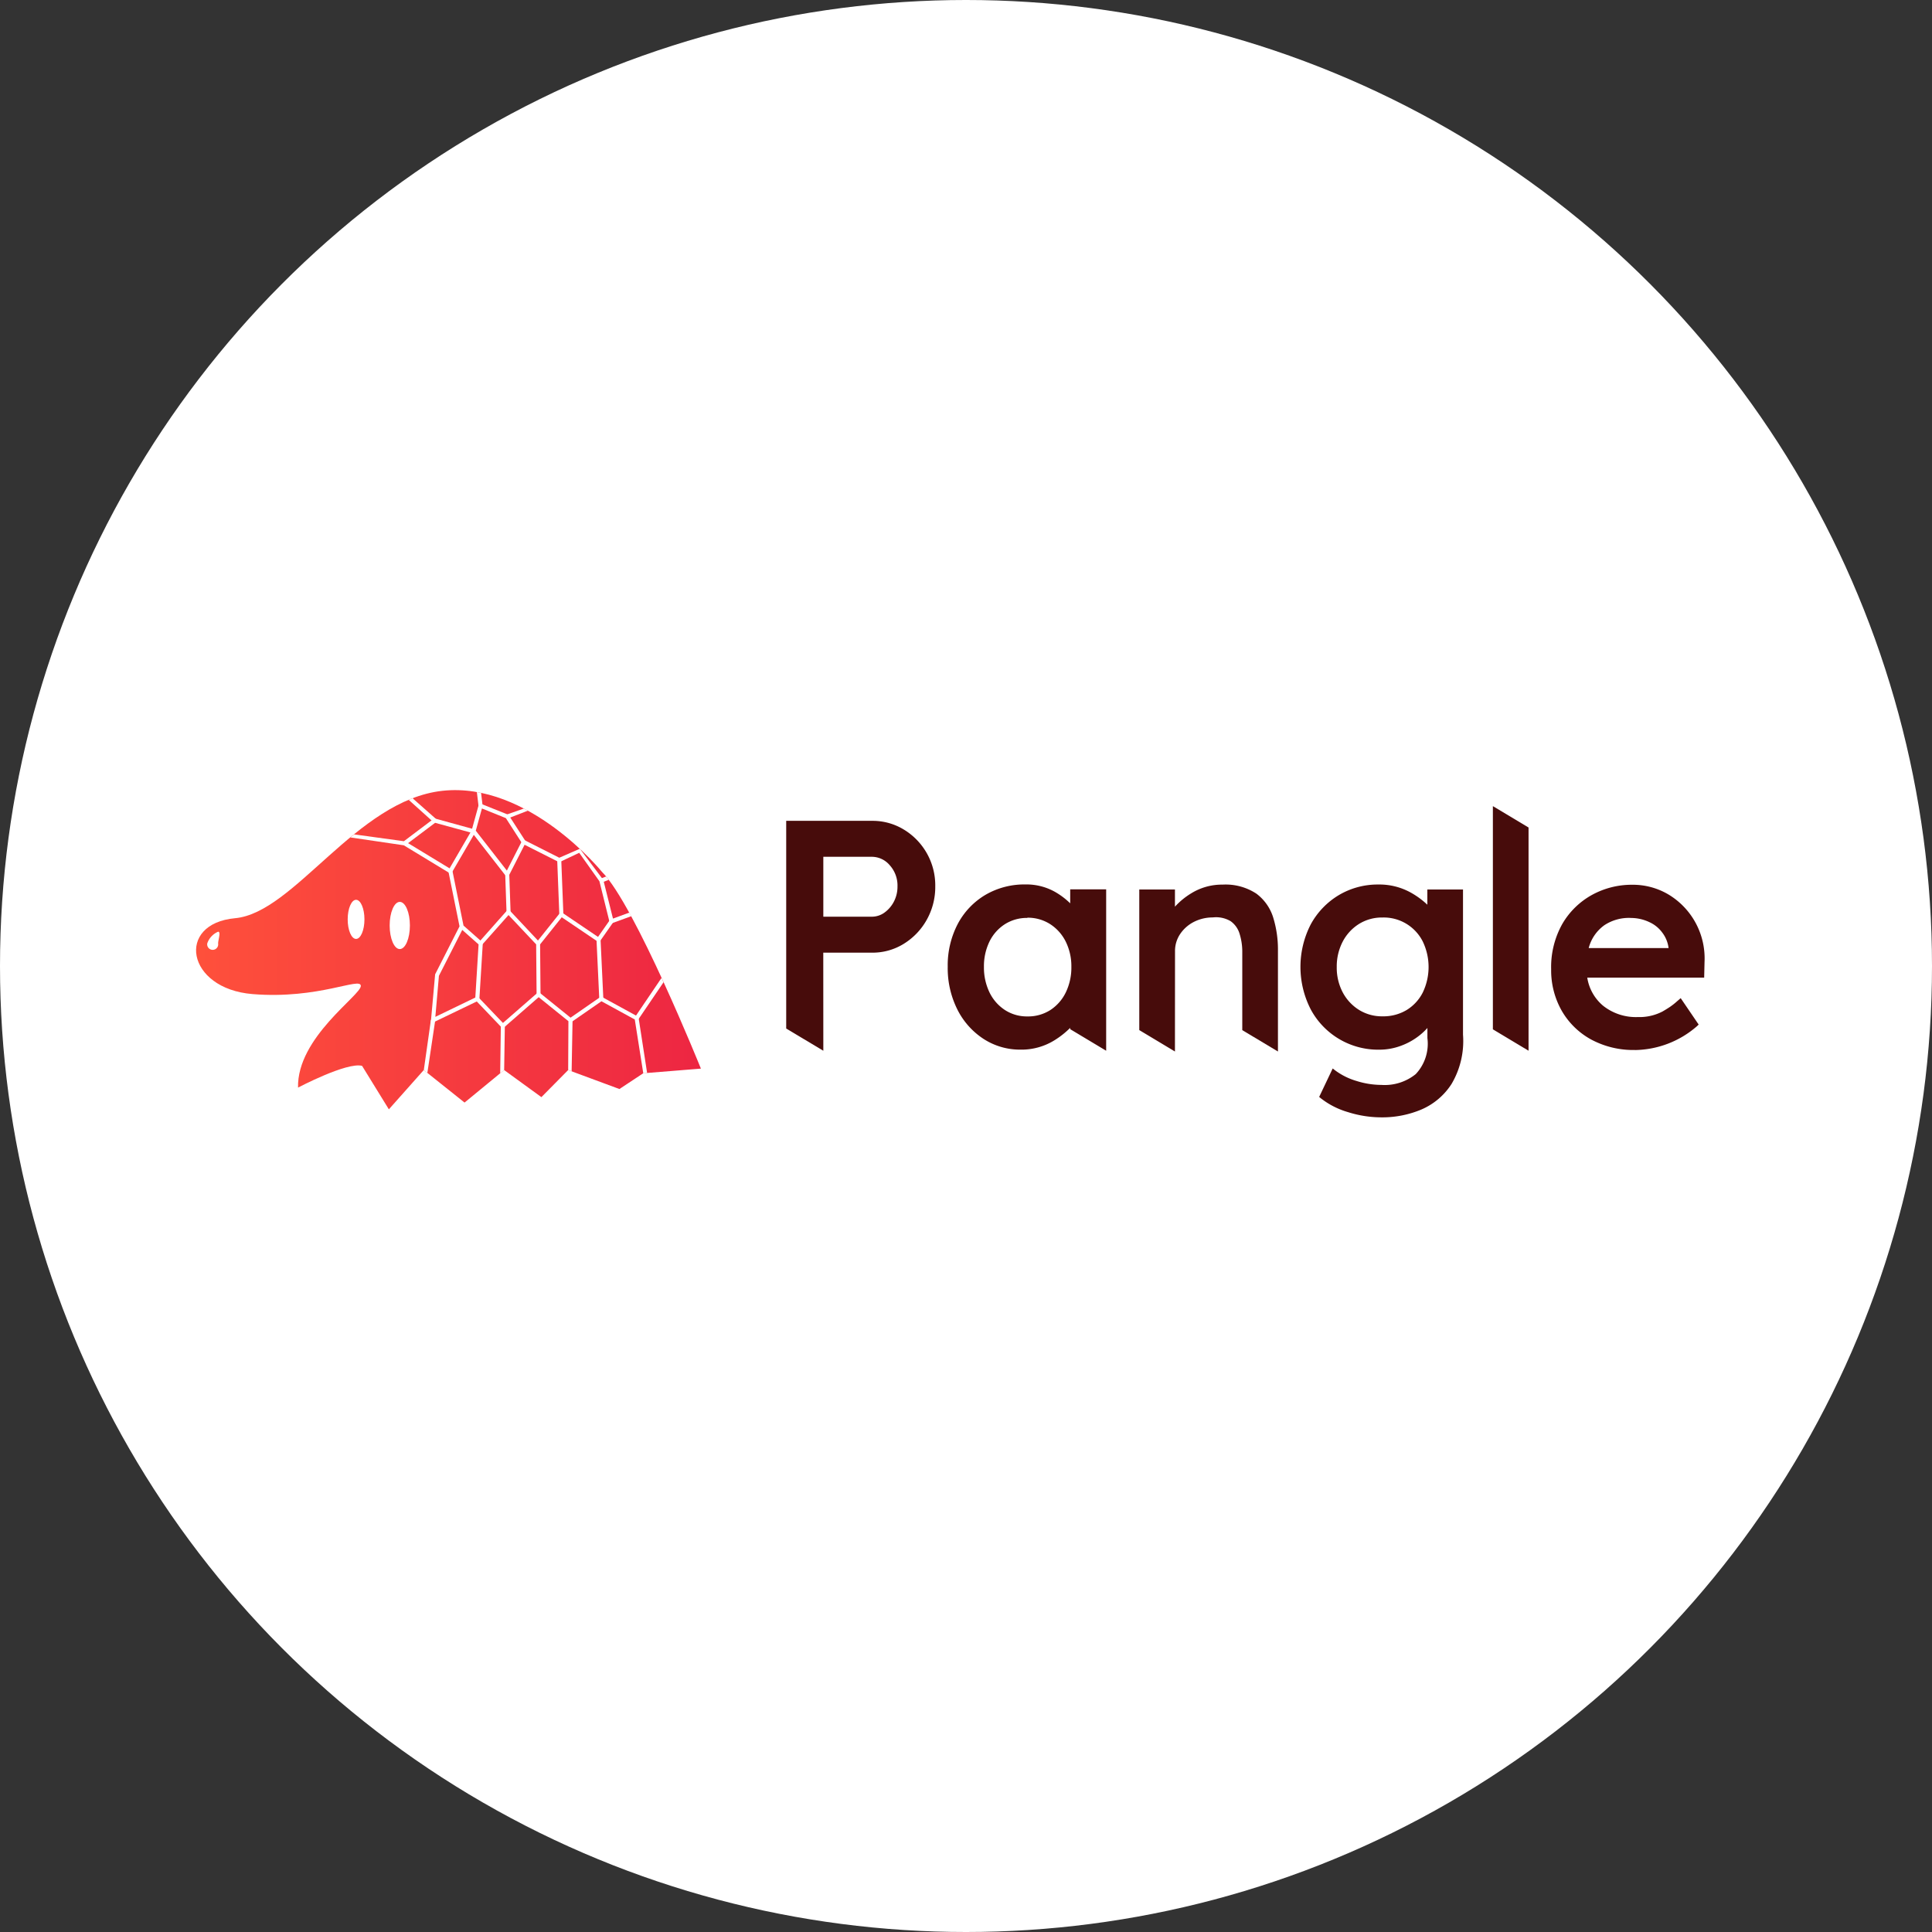
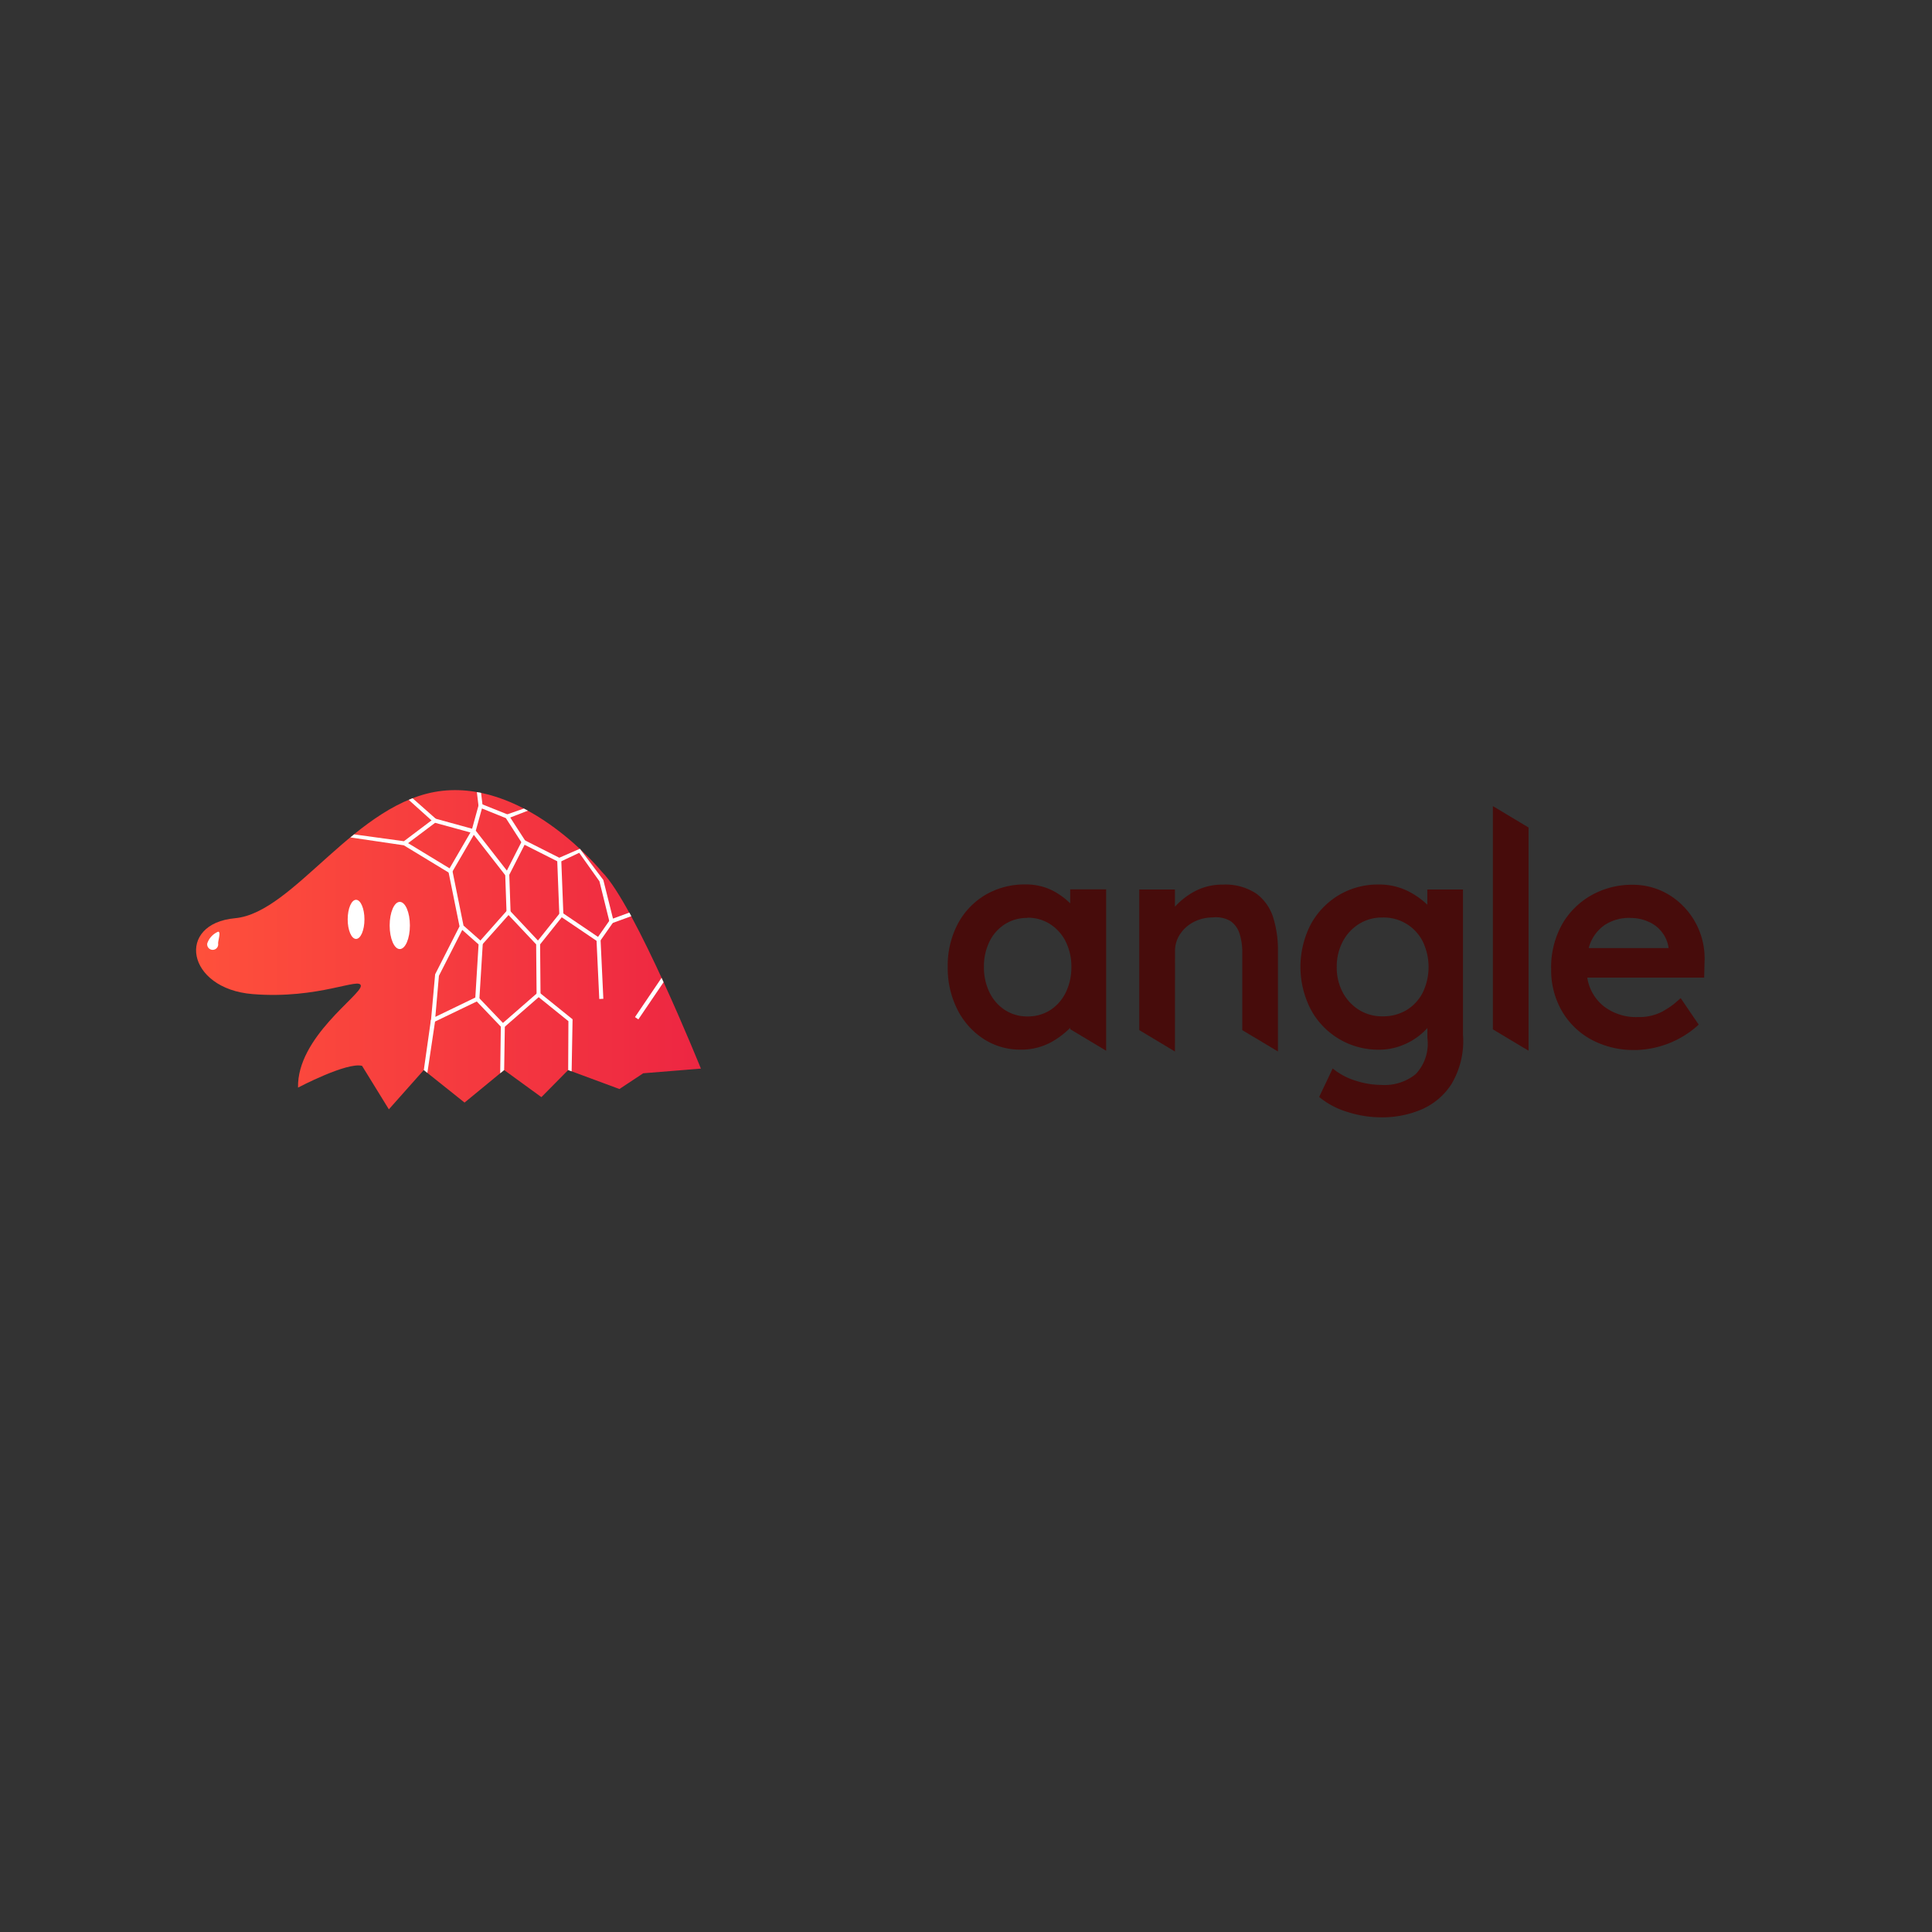
<svg xmlns="http://www.w3.org/2000/svg" width="80" height="80" viewBox="0 0 80 80">
  <rect x="0" y="0" width="80" height="80" fill="#333333" stroke="none" />
  <defs>
    <style>.a{fill:#fff;}.b{fill:#470c0b;}.c{fill:url(#a);}</style>
    <linearGradient id="a" y1="0.5" x2="1" y2="0.5" gradientUnits="objectBoundingBox">
      <stop offset="0" stop-color="#ff523b" />
      <stop offset="1" stop-color="#ed2642" />
    </linearGradient>
  </defs>
-   <circle class="a" cx="40" cy="40" r="40" />
  <g transform="translate(8.122 32.72)">
    <g transform="translate(24.433 0.66)">
      <g transform="translate(0 0.608)">
-         <path class="b" d="M489.045,507.935l-1.537-.92v-8.6h3.565a2.484,2.484,0,0,1,1.307.362,2.7,2.7,0,0,1,1.3,2.356,2.773,2.773,0,0,1-.354,1.382,2.726,2.726,0,0,1-.948.991,2.452,2.452,0,0,1-1.307.368h-2.028Zm0-5.551h2a.885.885,0,0,0,.527-.166,1.288,1.288,0,0,0,.394-.456,1.333,1.333,0,0,0,.15-.63,1.251,1.251,0,0,0-.321-.879.973.973,0,0,0-.75-.349h-2Z" transform="translate(-487.508 -498.414)" />
-       </g>
+         </g>
      <g transform="translate(6.687 3.244)">
        <path class="b" d="M552.2,528.209l-1.489-.893v-.056a3.558,3.558,0,0,1-.684.535,2.588,2.588,0,0,1-1.38.368,2.769,2.769,0,0,1-1.521-.442,3.117,3.117,0,0,1-1.087-1.219,3.821,3.821,0,0,1-.4-1.772,3.7,3.7,0,0,1,.413-1.767,3.065,3.065,0,0,1,1.144-1.206,3.192,3.192,0,0,1,1.657-.434,2.414,2.414,0,0,1,1.226.306,3.1,3.1,0,0,1,.632.476v-.579H552.2Zm-3.263-5.5a1.7,1.7,0,0,0-.931.26,1.782,1.782,0,0,0-.637.717,2.328,2.328,0,0,0-.23,1.05,2.368,2.368,0,0,0,.23,1.057,1.813,1.813,0,0,0,.638.729,1.67,1.67,0,0,0,.93.266,1.713,1.713,0,0,0,.954-.266,1.815,1.815,0,0,0,.638-.73,2.364,2.364,0,0,0,.23-1.057,2.3,2.3,0,0,0-.23-1.038,1.827,1.827,0,0,0-.638-.724A1.714,1.714,0,0,0,548.937,522.7Z" transform="translate(-545.638 -521.324)" />
      </g>
      <g transform="translate(14.619 3.251)">
        <path class="b" d="M616.058,528.3l-1.477-.887v-5.821h1.477v.711a3.041,3.041,0,0,1,.672-.552,2.423,2.423,0,0,1,1.3-.362,2.316,2.316,0,0,1,1.4.374,1.953,1.953,0,0,1,.7,1,4.5,4.5,0,0,1,.193,1.354V528.3l-1.477-.886V524.2a2.5,2.5,0,0,0-.115-.787.983.983,0,0,0-.369-.511,1.182,1.182,0,0,0-.74-.154,1.706,1.706,0,0,0-.809.2,1.505,1.505,0,0,0-.552.506,1.252,1.252,0,0,0-.2.688Z" transform="translate(-614.58 -521.39)" />
      </g>
      <g transform="translate(21.297 3.244)">
        <path class="b" d="M675.981,530.967a4.6,4.6,0,0,1-1.384-.217,3.326,3.326,0,0,1-1.122-.572l-.069-.057.56-1.178.113.087a2.8,2.8,0,0,0,.872.43,3.479,3.479,0,0,0,1.031.164,2.044,2.044,0,0,0,1.423-.448,1.835,1.835,0,0,0,.483-1.49v-.42a2.55,2.55,0,0,1-.3.286,2.758,2.758,0,0,1-.77.442,2.562,2.562,0,0,1-.925.171,3.166,3.166,0,0,1-2.83-1.657,3.847,3.847,0,0,1-.006-3.531,3.184,3.184,0,0,1,1.161-1.211,3.146,3.146,0,0,1,1.639-.44,2.68,2.68,0,0,1,1.346.336,3.392,3.392,0,0,1,.682.5v-.63h1.477v6.013a3.492,3.492,0,0,1-.473,2.037,2.79,2.79,0,0,1-1.249,1.06A4.174,4.174,0,0,1,675.981,530.967Zm.048-8.275a1.8,1.8,0,0,0-.974.267,1.9,1.9,0,0,0-.674.731,2.22,2.22,0,0,0-.247,1.054,2.185,2.185,0,0,0,.247,1.047,1.909,1.909,0,0,0,.674.726,1.8,1.8,0,0,0,.974.267,1.877,1.877,0,0,0,1-.262,1.808,1.808,0,0,0,.666-.723,2.437,2.437,0,0,0,0-2.115,1.809,1.809,0,0,0-1.665-.992Z" transform="translate(-672.634 -521.324)" />
      </g>
      <g transform="translate(29.262)">
        <path class="b" d="M743.346,503.256l-1.477-.885v-9.243l1.477.885Z" transform="translate(-741.869 -493.128)" />
      </g>
      <g transform="translate(31.674 3.252)">
        <path class="b" d="M766.3,528.246a3.686,3.686,0,0,1-1.8-.431,3.147,3.147,0,0,1-1.223-1.192,3.386,3.386,0,0,1-.439-1.721,3.641,3.641,0,0,1,.464-1.879,3.218,3.218,0,0,1,1.229-1.2,3.417,3.417,0,0,1,1.664-.419,2.89,2.89,0,0,1,1.511.409,3.087,3.087,0,0,1,1.483,2.79l-.015.647h-4.841a1.9,1.9,0,0,0,.648,1.157,2.181,2.181,0,0,0,1.444.475,2.069,2.069,0,0,0,1.022-.229c.093-.053.248-.148.331-.206a2.744,2.744,0,0,0,.267-.212l.157-.136.744,1.094-.069.067a3.992,3.992,0,0,1-2.571.988Zm-1.91-4.221H767.7a1.311,1.311,0,0,0-.258-.636,1.352,1.352,0,0,0-.532-.435,1.787,1.787,0,0,0-.751-.175,1.842,1.842,0,0,0-1.118.3A1.687,1.687,0,0,0,764.393,524.025Z" transform="translate(-762.837 -521.4)" />
      </g>
    </g>
    <g transform="translate(0 0)">
      <g transform="translate(0 0)">
        <path class="c" d="M292.648,499.767l-2.122-.786-1.109,1.122-1.543-1.122-1.639,1.347-1.688-1.347-1.446,1.627-1.109-1.8c-.627-.168-2.652.9-2.652.9-.048-2.076,2.6-3.816,2.6-4.209s-1.736.561-4.484.337-3.182-2.918-.723-3.142,5.015-4.882,8.583-5.275,6.606,3.353,6.606,3.353c1.357,1.344,4.1,8.15,4.1,8.15l-2.388.193" transform="translate(-275.121 -487.393)" />
      </g>
      <g transform="translate(11.575 8.584)">
        <path class="a" d="M376.755,565.15l.026-1.933-1.041-1.089.122-.116,1.086,1.136-.029,1.868Z" transform="translate(-375.74 -562.011)" />
      </g>
      <g transform="translate(12.644 8.351)">
        <path class="a" d="M387.934,563.276l-.143-.053.01-2.023-1.232-.994-1.429,1.247-.111-.127,1.536-1.34,1.408,1.136Z" transform="translate(-385.03 -559.986)" />
      </g>
      <g transform="translate(15.454 8.543)">
-         <path class="a" d="M412.517,564.839l-.352-2.23-1.38-.755-1.233.854-.1-.138,1.318-.914,1.547.846.359,2.323Z" transform="translate(-409.456 -561.657)" />
-       </g>
+         </g>
      <g transform="translate(18.172 7.772)">
        <path class="a" d="M433.217,556.665l-.139-.095,1.1-1.624.083.181Z" transform="translate(-433.078 -554.947)" />
      </g>
      <g transform="translate(11.714 4.919)">
        <path class="a" d="M379.33,533.7l-.018-2.08-1.144-1.214-1.1,1.236-.126-.112,1.218-1.374,1.315,1.4.018,2.145Z" transform="translate(-376.947 -530.155)" />
      </g>
      <g transform="translate(14.098 5.036)">
        <path class="a" d="M400.265,534.778l-.113-2.409-1.441-.975-.91,1.139-.132-.105,1.007-1.26,1.64,1.109.117,2.493Z" transform="translate(-397.67 -531.168)" />
      </g>
      <g transform="translate(14.951 2.89)">
        <rect class="a" width="0.168" height="2.258" transform="translate(0 0.007) rotate(-2.221)" />
      </g>
      <g transform="translate(12.795 2.037)">
        <path class="a" d="M390.685,508.6l-.438-1.767-.837-1.178-.828.391-1.434-.724-.634,1.243.054,1.535-.168.006-.055-1.579.73-1.431,1.51.763.852-.372.971,1.292.4,1.6.677-.249.083.149Z" transform="translate(-386.343 -505.099)" />
      </g>
      <g transform="translate(11.624 0.08)">
        <path class="a" d="M376.234,488.661l-.069-.577.174.033.063.523Z" transform="translate(-376.165 -488.085)" />
      </g>
      <g transform="translate(8.802 0.333)">
        <path class="a" d="M352.655,491.275l-1.02-.918.159-.068.973.86Z" transform="translate(-351.635 -490.289)" />
      </g>
      <g transform="translate(6.386 0.533)">
        <path class="a" d="M337.059,495.032l-1.317-1.69-.943,1.621-1.956-1.188-2.212-.326.154-.126,2.063.283,1.257-.948,1.567.431.293-1.062,1.215.487.7,1.084-.142.091-.668-1.039-.991-.4-.255.921,1.368,1.755Zm-4.038-1.346,1.718,1.044.864-1.486-1.463-.4Z" transform="translate(-330.631 -492.026)" />
      </g>
      <g transform="translate(12.852 0.76)">
        <path class="a" d="M386.9,494.405l-.055-.159.714-.249.166.088Z" transform="translate(-386.84 -493.997)" />
      </g>
      <g transform="translate(0.46 5.86)">
        <path class="a" d="M279.121,538.819a.228.228,0,1,0,.45,0c0-.144.124-.486,0-.486A.808.808,0,0,0,279.121,538.819Z" transform="translate(-279.121 -538.333)" />
      </g>
      <g transform="translate(8.013 4.625)">
        <ellipse class="a" cx="0.419" cy="0.977" rx="0.419" ry="0.977" />
      </g>
      <g transform="translate(6.275 4.539)">
        <ellipse class="a" cx="0.347" cy="0.81" rx="0.347" ry="0.81" />
      </g>
      <g transform="translate(16.747 3.572)">
-         <path class="a" d="M420.754,518.689l-.061-.157.229-.089.109.138Z" transform="translate(-420.693 -518.442)" />
-       </g>
+         </g>
      <g transform="translate(16.594 5.382)">
        <rect class="a" width="0.929" height="0.168" transform="translate(0 0.761) rotate(-55.014)" />
      </g>
      <g transform="translate(9.707 3.337)">
        <path class="a" d="M359.5,522.729l.184-2.043,1.01-1.986-.459-2.267.165-.033.459,2.268.8.708-.146,2.384Zm.341-1.981-.148,1.7,1.655-.8.135-2.2-.676-.6Z" transform="translate(-359.495 -516.399)" />
      </g>
      <g transform="translate(9.427 9.511)">
        <path class="a" d="M357.209,572.264l-.147-.117.294-2.077.179.016Z" transform="translate(-357.062 -570.069)" />
      </g>
    </g>
  </g>
</svg>